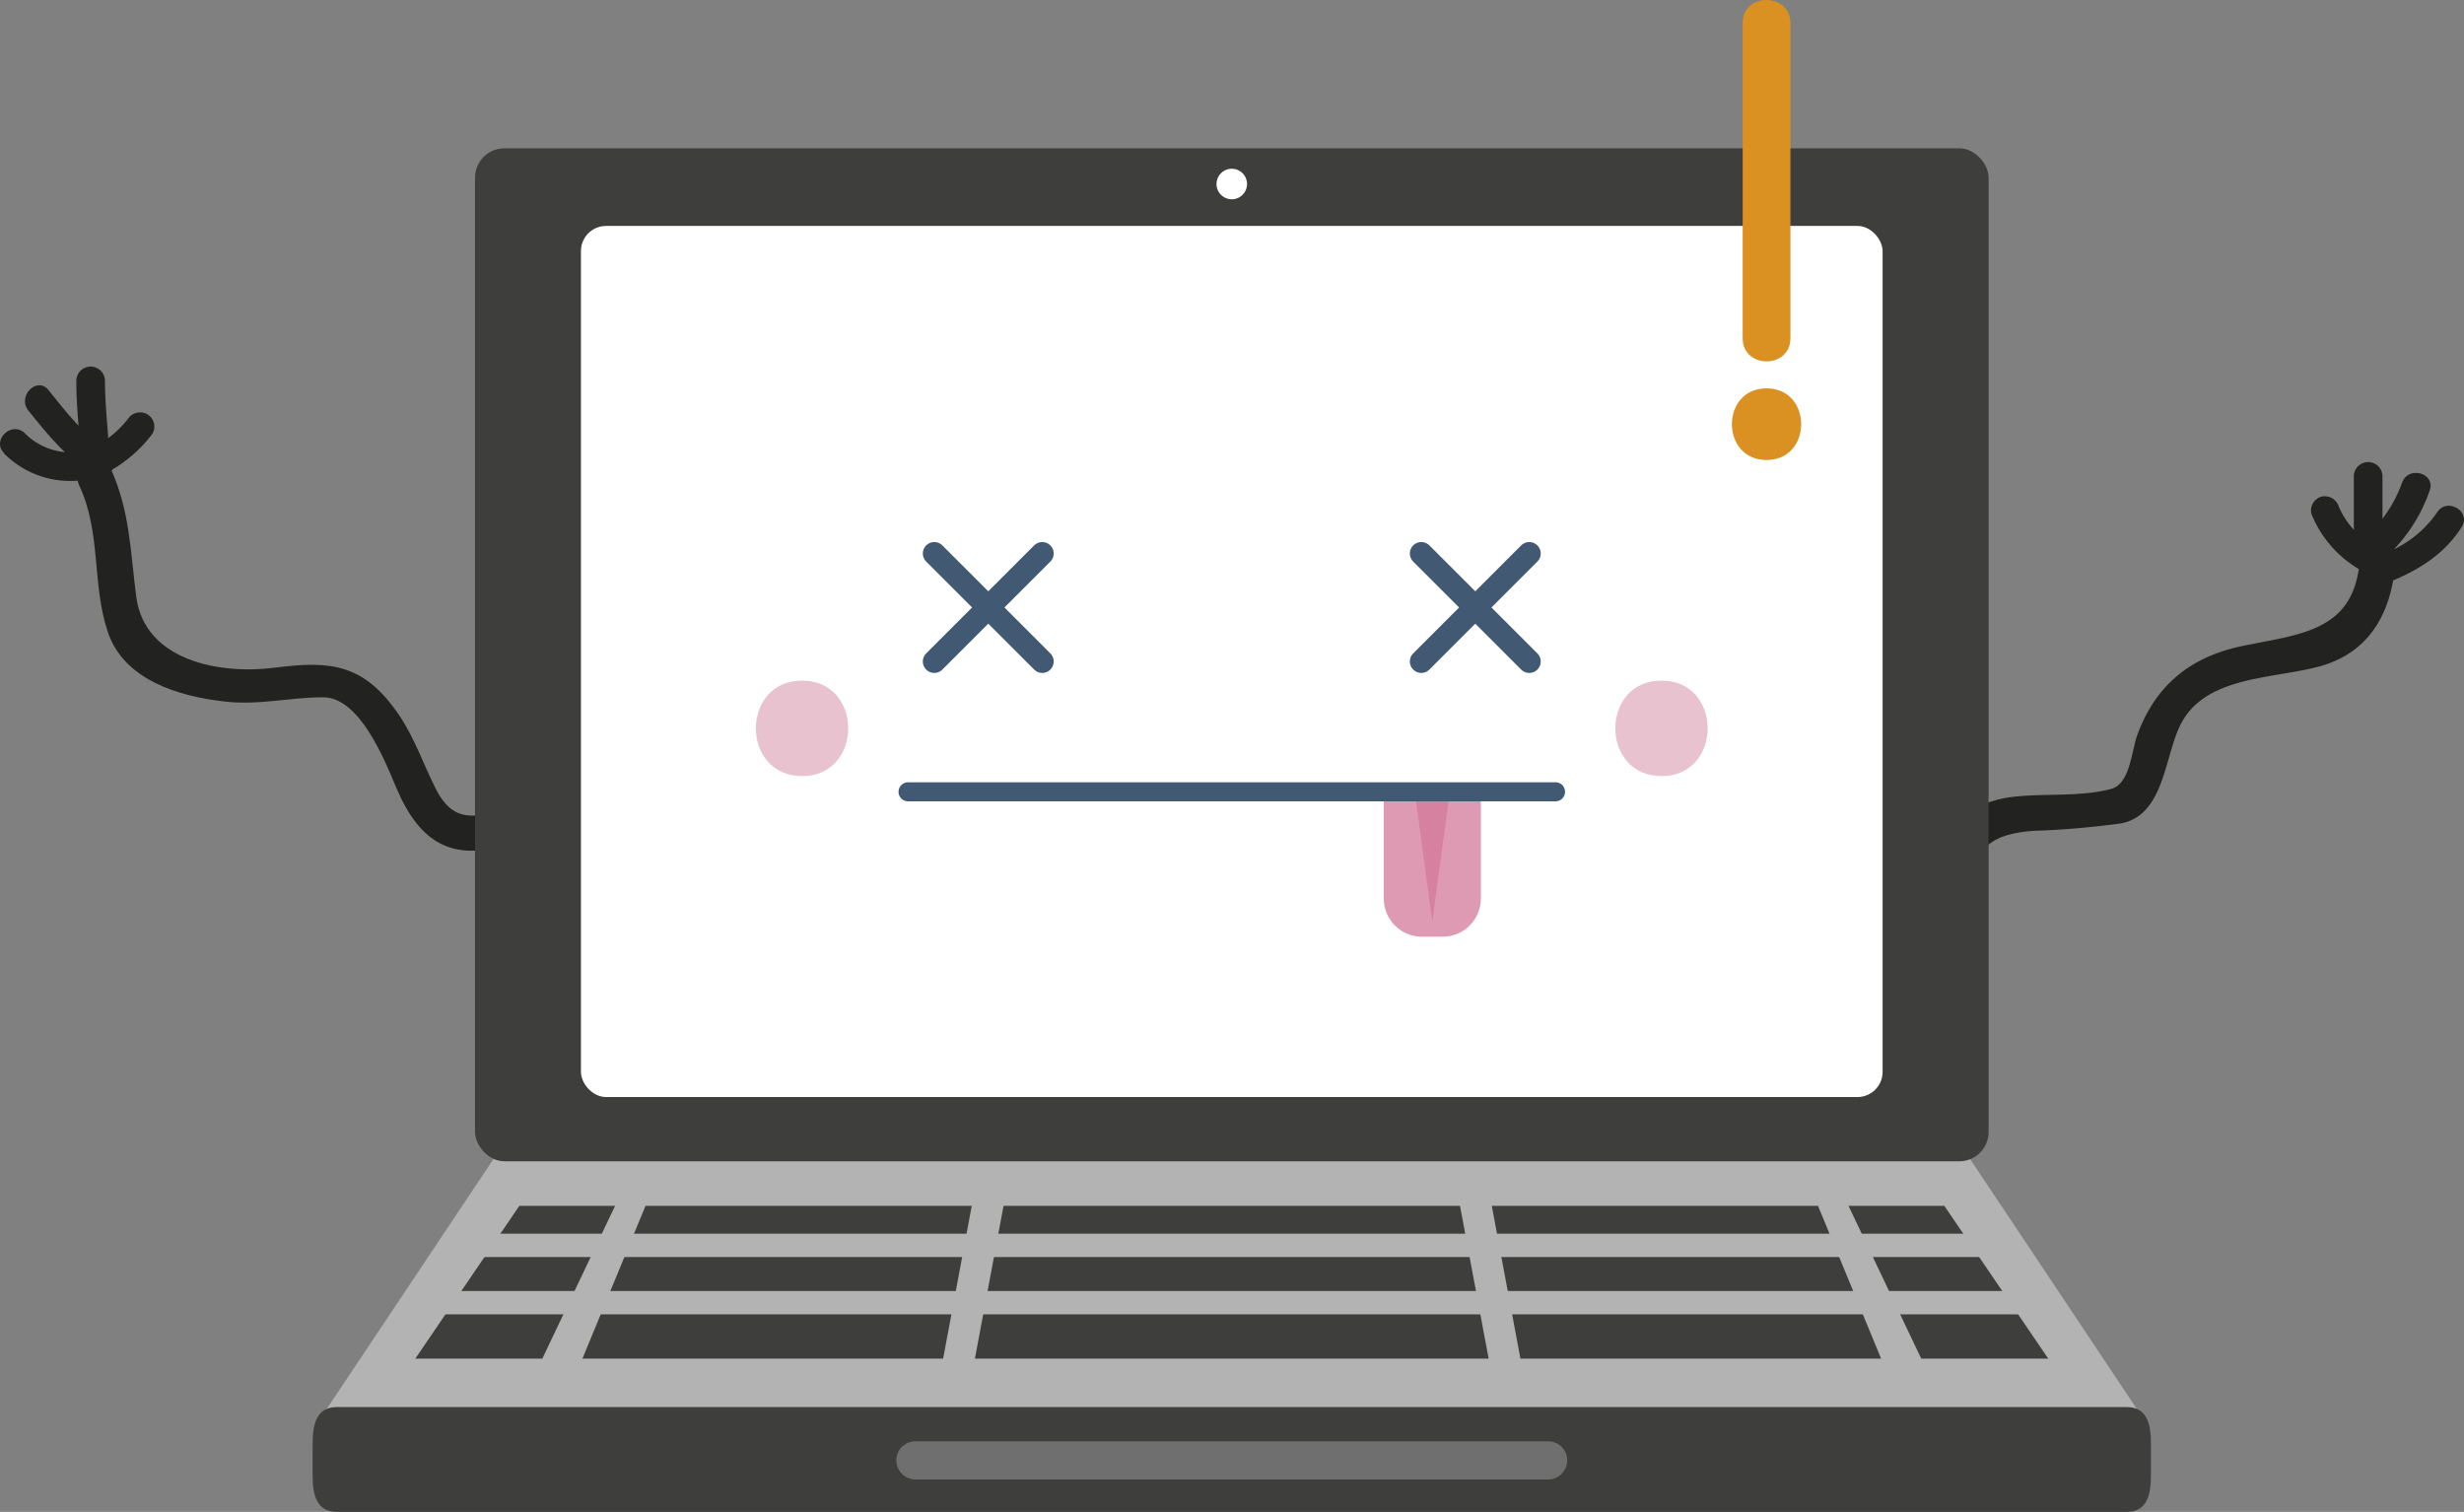
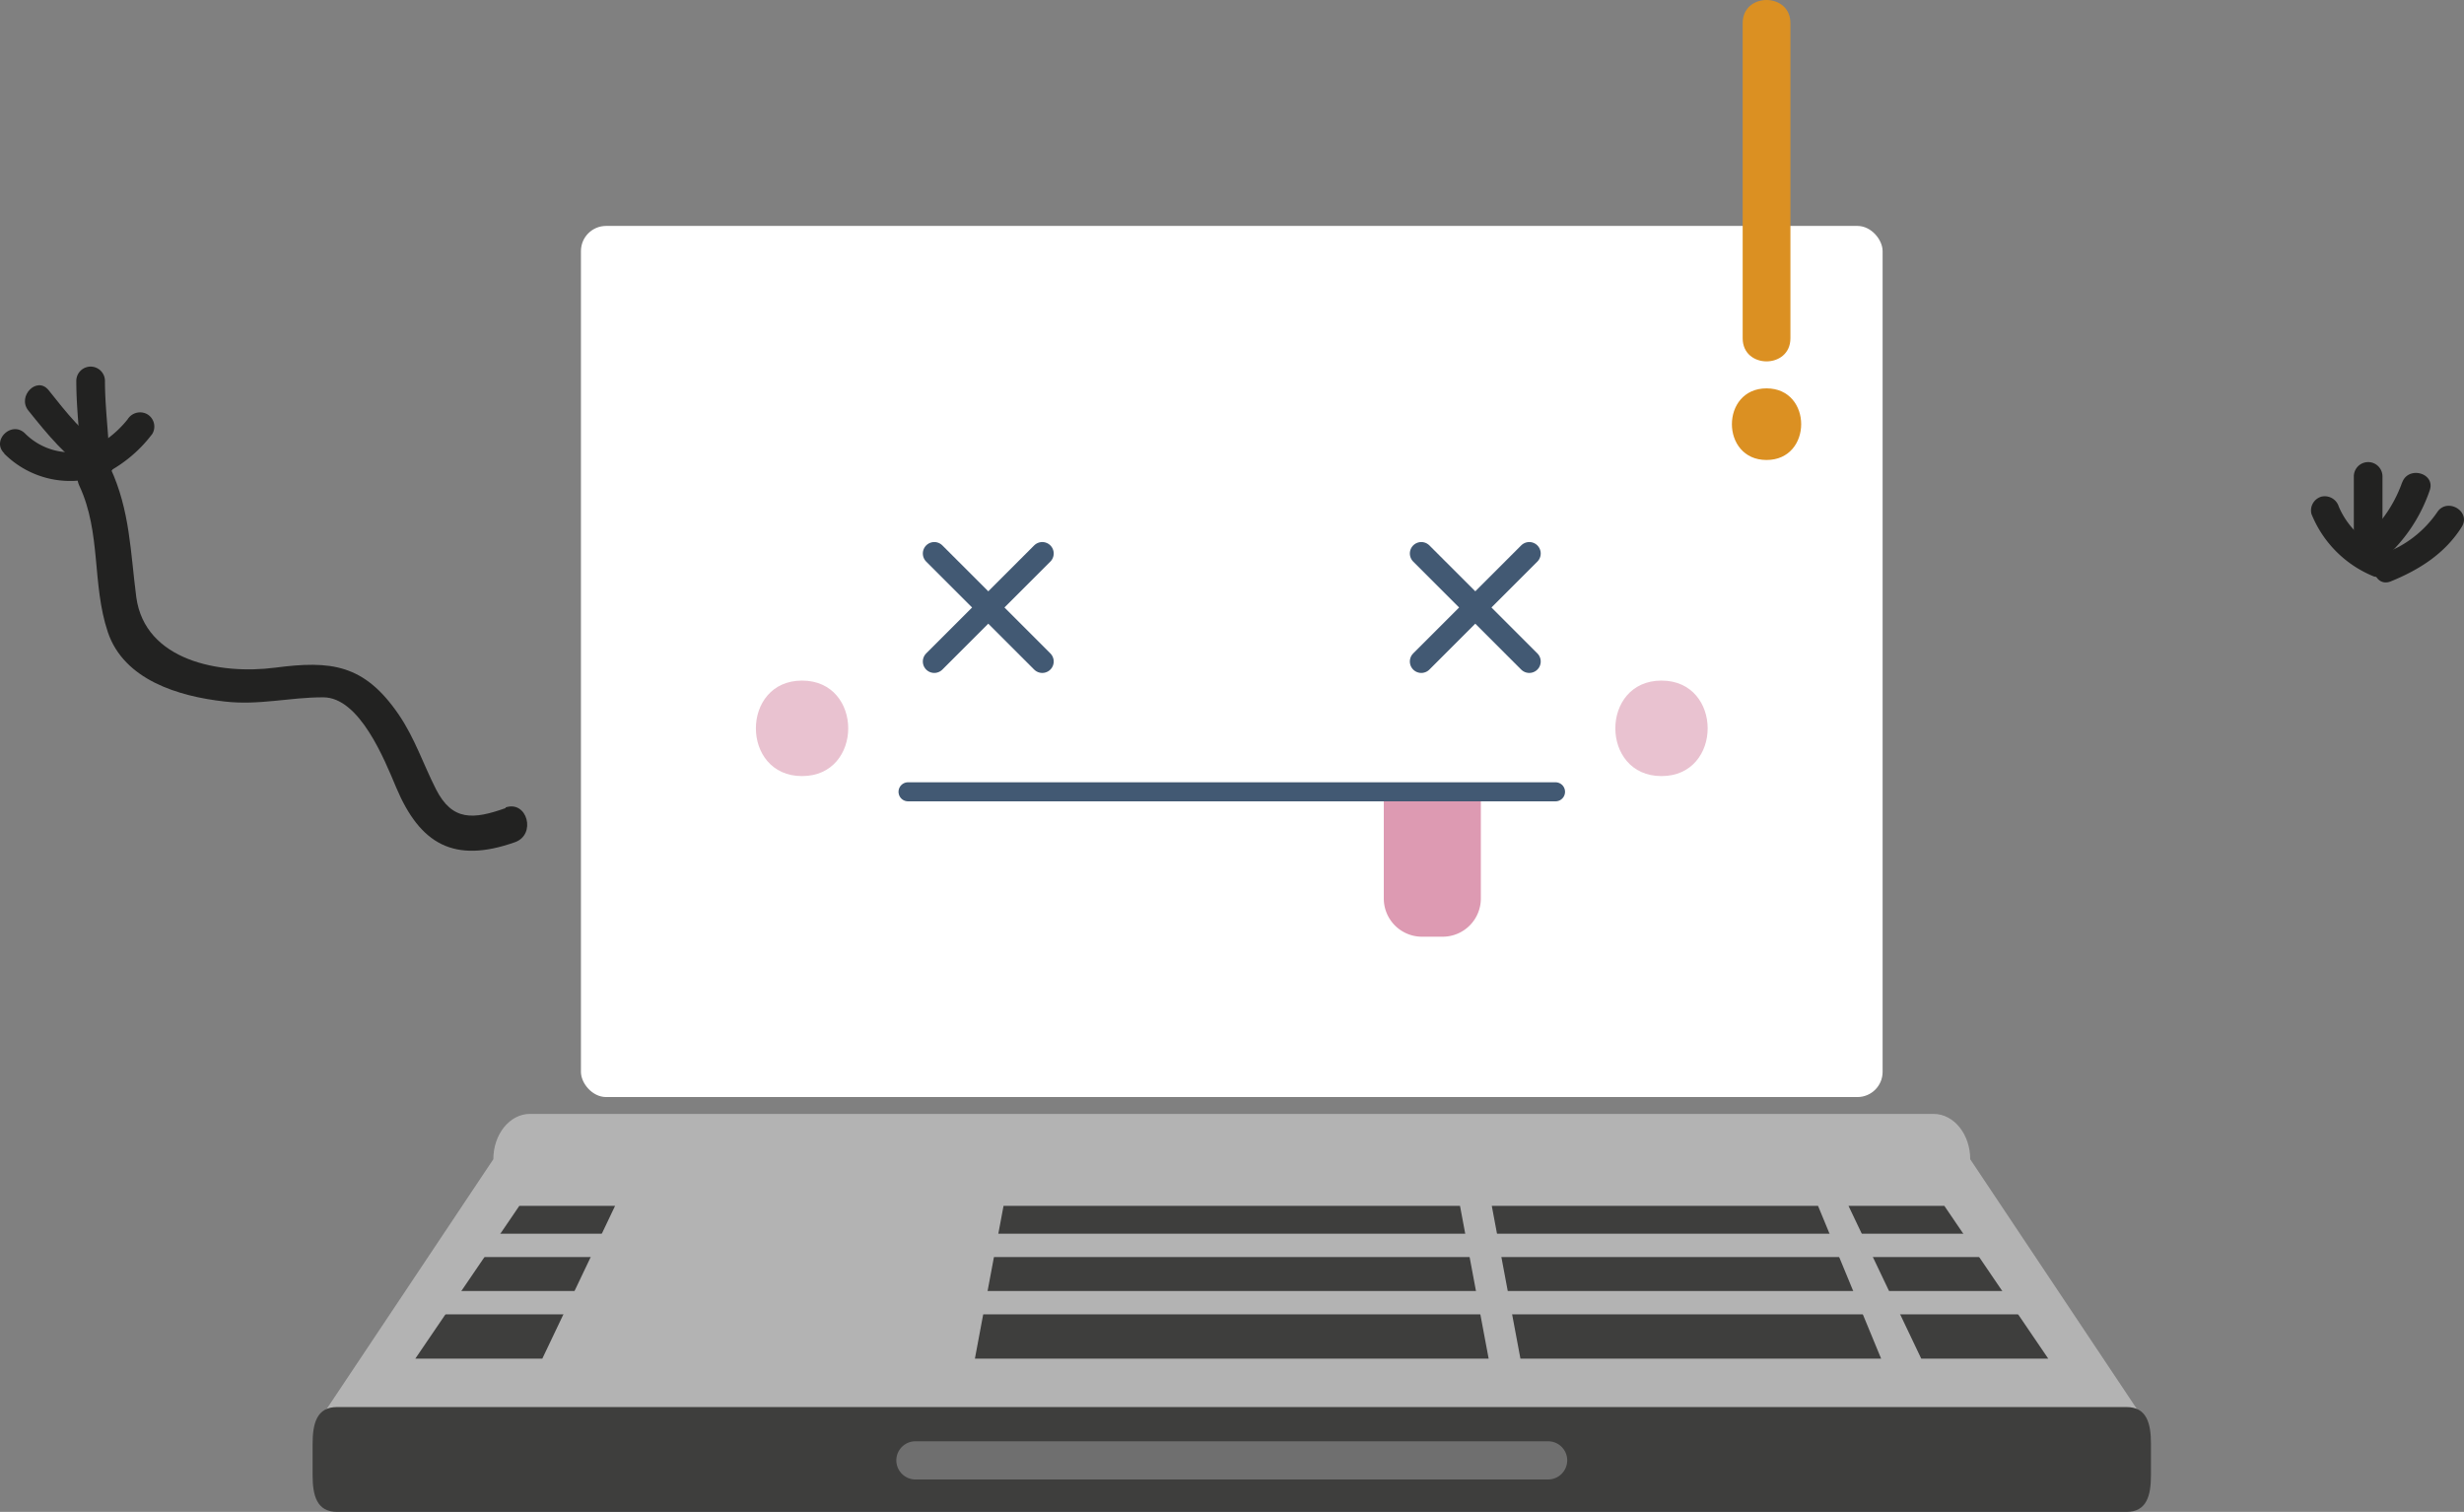
<svg xmlns="http://www.w3.org/2000/svg" width="355.311" height="218" viewBox="0 0 355.311 218">
  <rect x="0" y="0" width="355.311" height="218" fill="#808080" stroke="none" />
  <g id="OBJECTS" transform="translate(-107.741 -122.607)">
    <path id="Path_1658" data-name="Path 1658" d="M178.425,225.821c-4.632,1.64-7.7,1.953-10.077-2.742-1.828-3.605-3.042-7.336-5.345-10.716-5.007-7.336-9.827-7.824-17.826-6.785s-18.778-.989-20.03-10.165c-.851-6.535-.9-12.518-3.756-18.665-1.415-3.017-5.859-.388-4.457,2.6,3.18,6.785,1.79,14.183,4.106,21.094s10.215,9.276,16.812,10.015c5.007.588,9.364-.613,14.259-.6,5.245,0,8.838,9.013,10.5,12.969,3.468,8.25,8.387,11.016,17.138,7.924,3.117-1.1,1.778-6.1-1.377-5.007Z" transform="translate(2.247 13.299)" fill="#222221" />
    <path id="Path_1659" data-name="Path 1659" d="M123.794,171.112a15.448,15.448,0,0,1-5.683,4.419c-2.379,1.252-.288,4.77,2.078,3.568a19.742,19.742,0,0,0,7.173-5.9,2.065,2.065,0,0,0-.739-2.829A2.116,2.116,0,0,0,123.794,171.112Z" transform="translate(2.348 11.963)" fill="#222221" />
    <path id="Path_1660" data-name="Path 1660" d="M116.53,166.936c0,4.369.651,8.763.689,13.082a2.066,2.066,0,0,0,4.131,0c0-4.369-.676-8.763-.689-13.082a2.066,2.066,0,1,0-4.131,0Z" transform="translate(2.214 10.644)" fill="#222221" />
    <path id="Path_1661" data-name="Path 1661" d="M111.1,170.622c2.767,3.455,5.571,6.9,9.376,9.264,2.266,1.415,4.331-2.153,2.078-3.568-3.468-2.166-6.009-5.471-8.525-8.625-1.665-2.078-4.569.864-2.929,2.929Z" transform="translate(0.723 11.176)" fill="#222221" />
    <path id="Path_1662" data-name="Path 1662" d="M108.328,175.546a13.445,13.445,0,0,0,13.77,3.28c2.5-.776,1.452-4.77-1.1-3.981a9.251,9.251,0,0,1-9.689-2.228c-1.94-1.828-4.87,1.089-2.929,2.929Z" transform="translate(0 12.449)" fill="#222221" />
-     <path id="Path_1663" data-name="Path 1663" d="M335.788,236.255c.188-6.747,2.441-9,8.963-9.527a123.051,123.051,0,0,0,12.706-1.077c6.4-1.189,6.259-10.015,8.763-14.546,3.756-6.948,13.908-6.259,20.455-8.262,7.211-2.253,10.015-8.362,10.4-15.473.2-3.33-5.007-3.3-5.158,0-.638,10.578-8.387,10.941-16.912,12.694-7.511,1.552-12.594,5.671-15.21,12.907-.814,2.266-1.014,6.985-3.756,7.711-4.369,1.164-9.4.626-13.9,1.114-8.437.914-11.354,6.447-11.567,14.459-.1,3.33,5.07,3.317,5.158,0Z" transform="translate(56.121 15.684)" fill="#222221" />
    <path id="Path_1664" data-name="Path 1664" d="M374.013,182.325a16.274,16.274,0,0,0,9.013,9.013,2.066,2.066,0,0,0,2.5-1.44,2.116,2.116,0,0,0-1.44-2.5,11.667,11.667,0,0,1-6.134-6.134,2.116,2.116,0,0,0-2.5-1.44,2.066,2.066,0,0,0-1.44,2.5Z" transform="translate(67.044 14.395)" fill="#222221" />
    <path id="Path_1665" data-name="Path 1665" d="M378.88,177.936v10.328a2.066,2.066,0,0,0,4.131,0V177.936a2.066,2.066,0,1,0-4.131,0Z" transform="translate(68.286 13.414)" fill="#222221" />
    <path id="Path_1666" data-name="Path 1666" d="M385.861,178.457a19.066,19.066,0,0,1-6.359,8.763c-2.066,1.69.876,4.594,2.929,2.929a23.034,23.034,0,0,0,7.411-10.553c.876-2.5-3.117-3.605-3.981-1.1Z" transform="translate(68.265 13.719)" fill="#222221" />
    <path id="Path_1667" data-name="Path 1667" d="M390.29,181.835a15.9,15.9,0,0,1-7.724,5.934c-2.429.989-1.364,5.007,1.1,3.981,4.119-1.69,7.774-4.006,10.19-7.837C395.272,181.66,391.7,179.582,390.29,181.835Z" transform="translate(68.869 14.672)" fill="#222221" />
    <path id="Path_1668" data-name="Path 1668" d="M407.187,294.437c0,3.618-27.052,4.669-29.969,4.669h-202.4c-2.917,0-29.969-1.052-29.969-4.669l24.686-36.992c0-3.605,2.366-6.535,5.283-6.535h202.4c2.917,0,5.283,2.929,5.283,6.535Z" transform="translate(9.346 32.313)" fill="#b3b3b3" />
-     <path id="Path_1669" data-name="Path 1669" d="M226.844,283.533H174.83l9.1-22.033h47.044Z" transform="translate(16.896 34.98)" fill="#3e3e3d" />
    <path id="Path_1670" data-name="Path 1670" d="M283.711,283.533h52.014l-9.1-22.033H279.58Z" transform="translate(43.277 34.98)" fill="#3e3e3d" />
    <path id="Path_1671" data-name="Path 1671" d="M331.16,283.533h18.315L334.49,261.5H320.67Z" transform="translate(53.626 34.98)" fill="#3e3e3d" />
    <path id="Path_1672" data-name="Path 1672" d="M173.895,283.533H155.58l15-22.033h13.808Z" transform="translate(12.048 34.98)" fill="#3e3e3d" />
    <path id="Path_1673" data-name="Path 1673" d="M294.124,283.533H220.04l4.131-22.033h65.822Z" transform="translate(28.282 34.98)" fill="#3e3e3d" />
    <rect id="Rectangle_1132" data-name="Rectangle 1132" width="226.434" height="3.367" transform="translate(172.147 300.498)" fill="#b3b3b3" />
    <rect id="Rectangle_1133" data-name="Rectangle 1133" width="231.341" height="3.367" transform="translate(169.694 308.76)" fill="#b3b3b3" />
    <path id="Path_1674" data-name="Path 1674" d="M408.841,294.507c0,2.917-.6,5.283-3.518,5.283H147.268c-2.917,0-3.518-2.366-3.518-5.283v-4.532c0-2.929.6-5.3,3.518-5.3H405.324c2.917,0,3.518,2.366,3.518,5.3Z" transform="translate(9.069 40.818)" fill="#3e3e3d" />
    <path id="Path_1675" data-name="Path 1675" d="M307.733,291.374a2.767,2.767,0,0,1-2.754,2.754H213.744a2.767,2.767,0,0,1-2.754-2.754h0a2.754,2.754,0,0,1,2.754-2.754h91.235a2.754,2.754,0,0,1,2.754,2.754Z" transform="translate(26.003 41.81)" fill="#6f6f6f" />
-     <rect id="Rectangle_1134" data-name="Rectangle 1134" width="218.26" height="146.066" rx="4.23" transform="translate(176.241 143.992)" fill="#3e3e3d" />
-     <path id="Path_1676" data-name="Path 1676" d="M250.073,146.447a2.2,2.2,0,1,0-2.2-2.2,2.2,2.2,0,0,0,2.2,2.2Z" transform="translate(35.291 4.894)" fill="#fff" />
    <rect id="Rectangle_1135" data-name="Rectangle 1135" width="187.702" height="125.61" rx="3.63" transform="translate(191.513 155.184)" fill="#fff" />
    <line id="Line_42" data-name="Line 42" x1="15.573" y2="15.573" transform="translate(242.464 202.416)" fill="none" stroke="#425973" stroke-linecap="round" stroke-linejoin="round" stroke-width="3.3" />
    <line id="Line_43" data-name="Line 43" x1="15.573" y1="15.573" transform="translate(242.464 202.416)" fill="none" stroke="#425973" stroke-linecap="round" stroke-linejoin="round" stroke-width="3.3" />
    <line id="Line_44" data-name="Line 44" x1="15.573" y2="15.573" transform="translate(312.692 202.416)" fill="none" stroke="#425973" stroke-linecap="round" stroke-linejoin="round" stroke-width="3.3" />
    <line id="Line_45" data-name="Line 45" x1="15.573" y1="15.573" transform="translate(312.692 202.416)" fill="none" stroke="#425973" stroke-linecap="round" stroke-linejoin="round" stroke-width="3.3" />
    <path id="Path_1677" data-name="Path 1677" d="M281.136,213.82v15.373a5.508,5.508,0,0,1-5.508,5.508h-2.979a5.508,5.508,0,0,1-5.508-5.508V213.82" transform="translate(40.144 22.972)" fill="#dd9ab2" />
-     <path id="Path_1678" data-name="Path 1678" d="M275.632,214.46l-2.416,17.9-2.416-17.9Z" transform="translate(41.066 23.133)" fill="#d6819f" />
    <line id="Line_46" data-name="Line 46" x2="93.363" transform="translate(238.683 236.779)" fill="none" stroke="#425973" stroke-linecap="round" stroke-linejoin="round" stroke-width="2.75" />
    <path id="Path_1679" data-name="Path 1679" d="M201.469,214.77c8.876,0,8.876-13.77,0-13.77S192.594,214.77,201.469,214.77Z" transform="translate(21.929 19.743)" fill="#e9c2d0" />
    <path id="Path_1680" data-name="Path 1680" d="M300.469,214.77c8.876,0,8.876-13.77,0-13.77S291.594,214.77,300.469,214.77Z" transform="translate(46.862 19.743)" fill="#e9c2d0" />
    <path id="Path_1681" data-name="Path 1681" d="M308.48,125.941v45.442c0,4.444,6.885,4.444,6.885,0V125.941c0-4.444-6.885-4.444-6.885,0Z" transform="translate(50.556 0)" fill="#db9022" />
    <path id="Path_1682" data-name="Path 1682" d="M312.235,177.668c6.66,0,6.66-10.328,0-10.328S305.575,177.668,312.235,177.668Z" transform="translate(50.243 11.266)" fill="#db9022" />
  </g>
</svg>